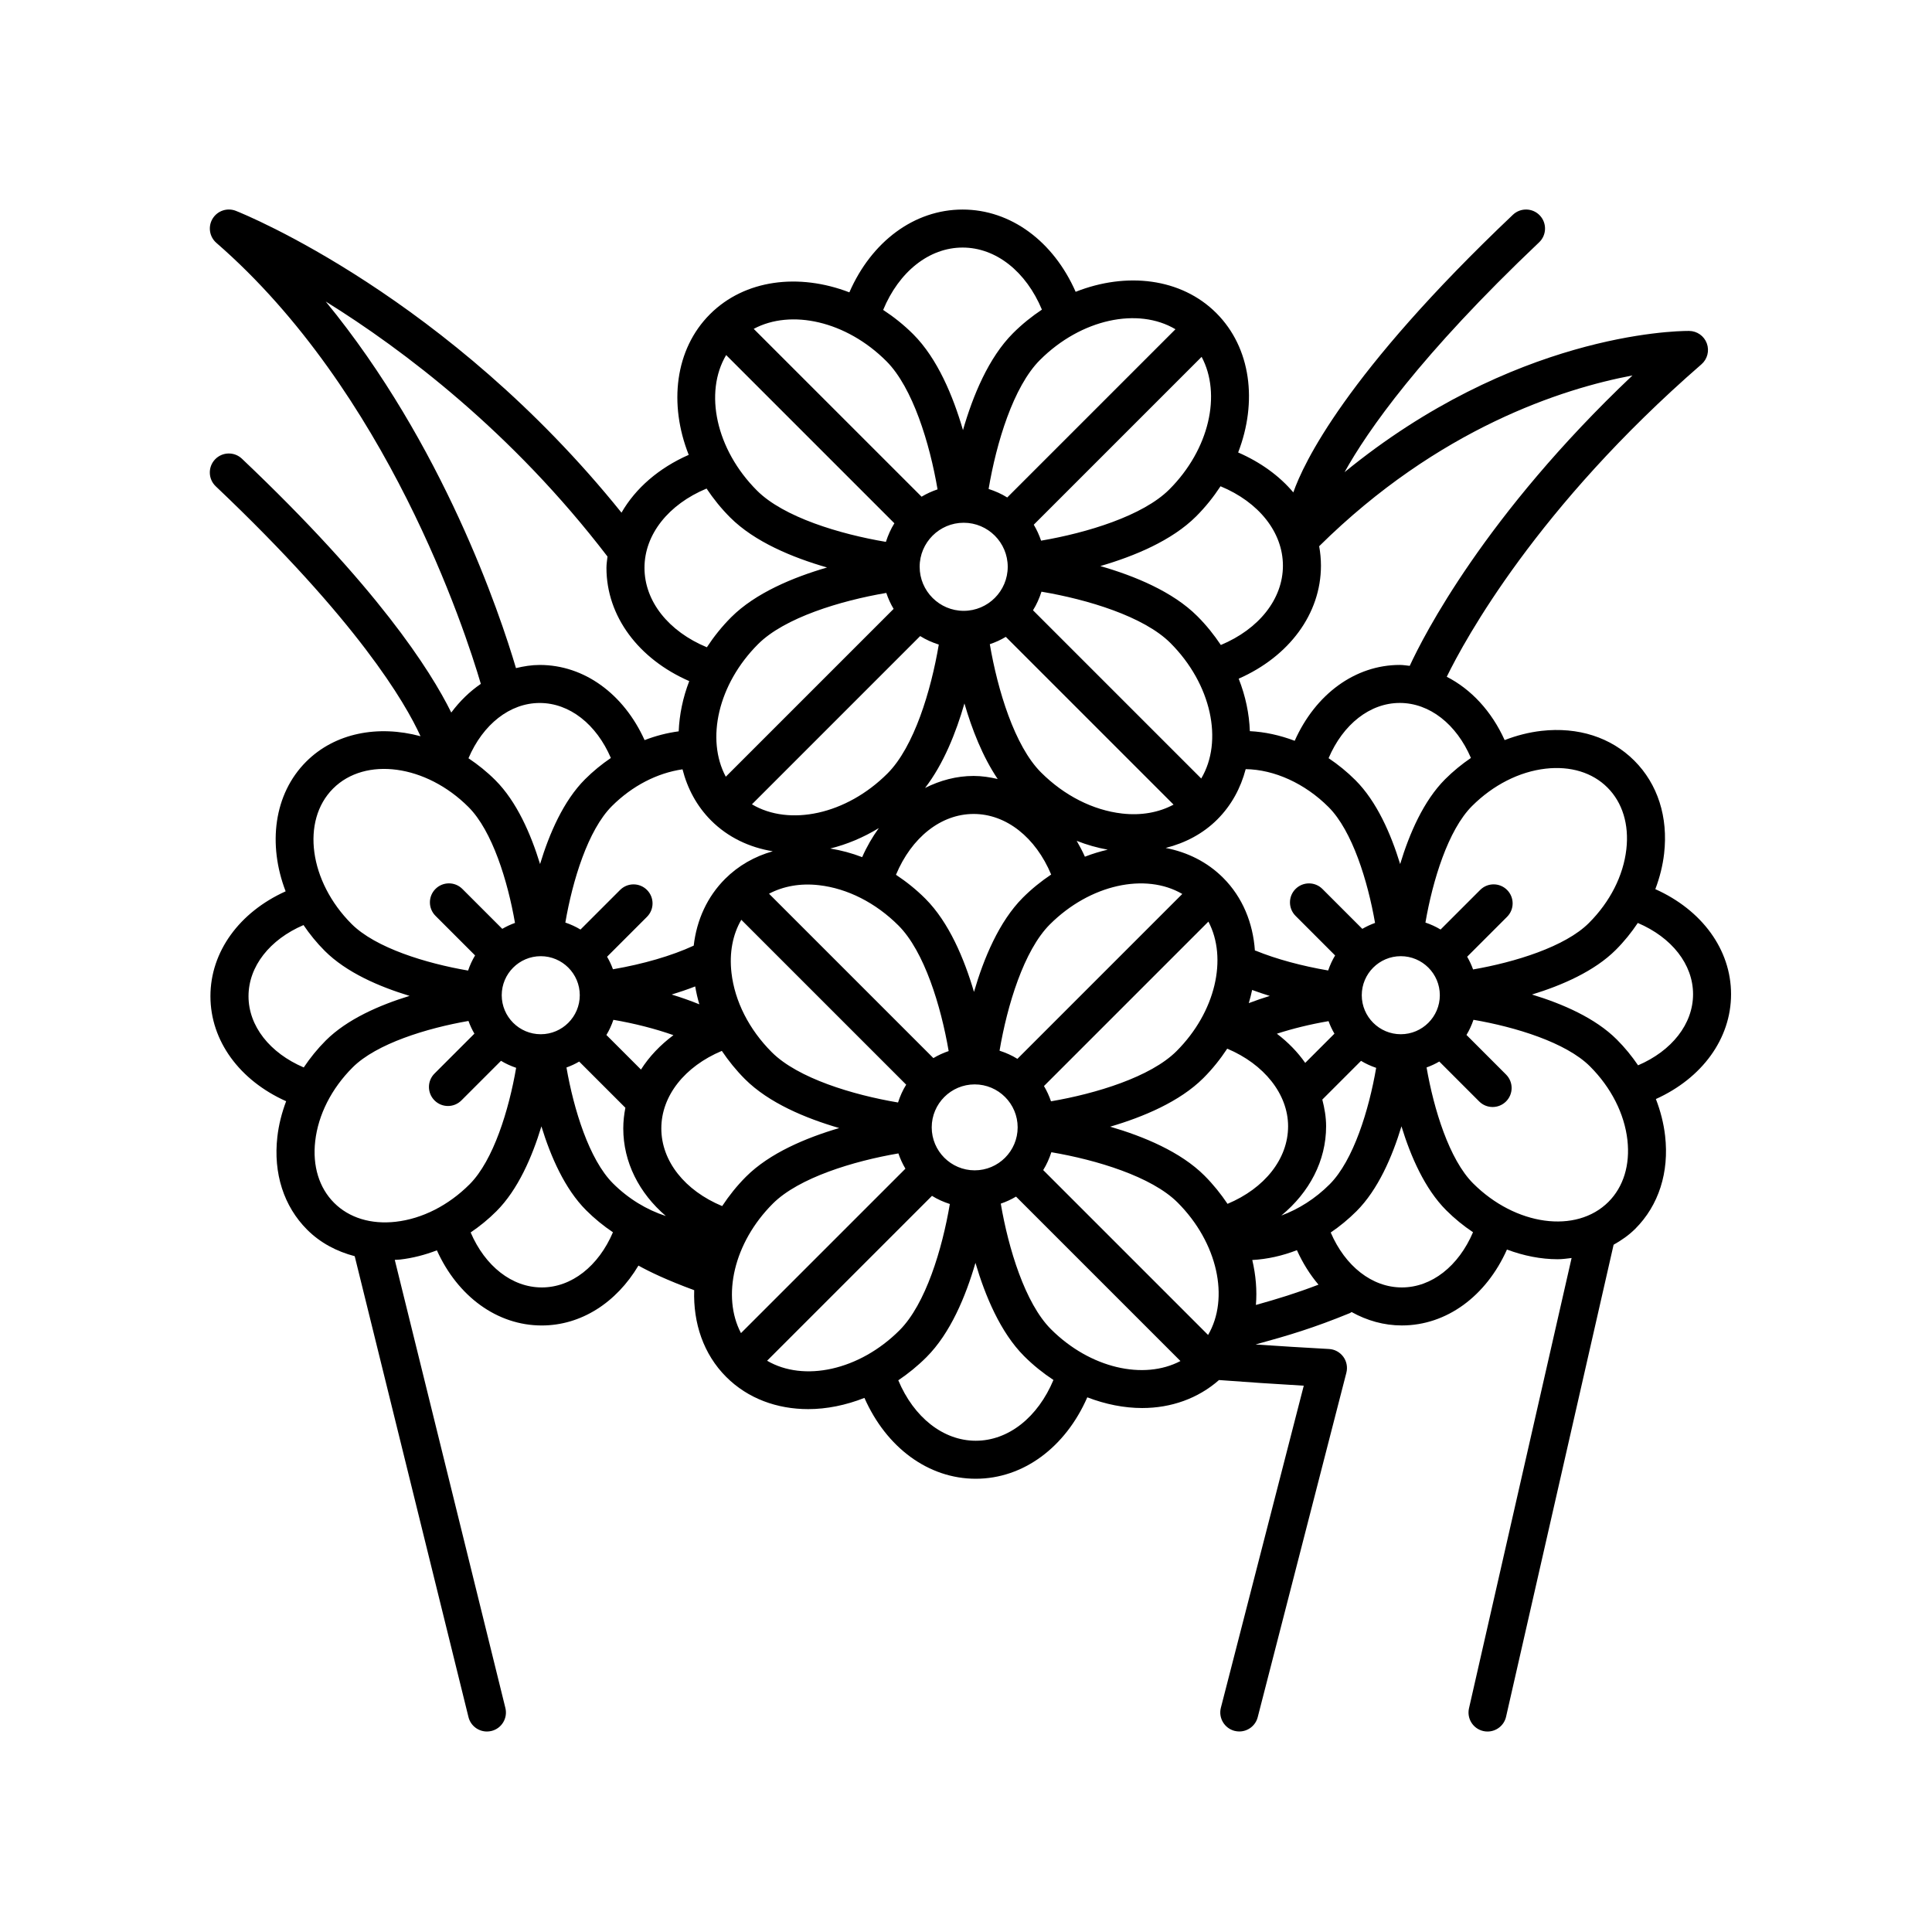
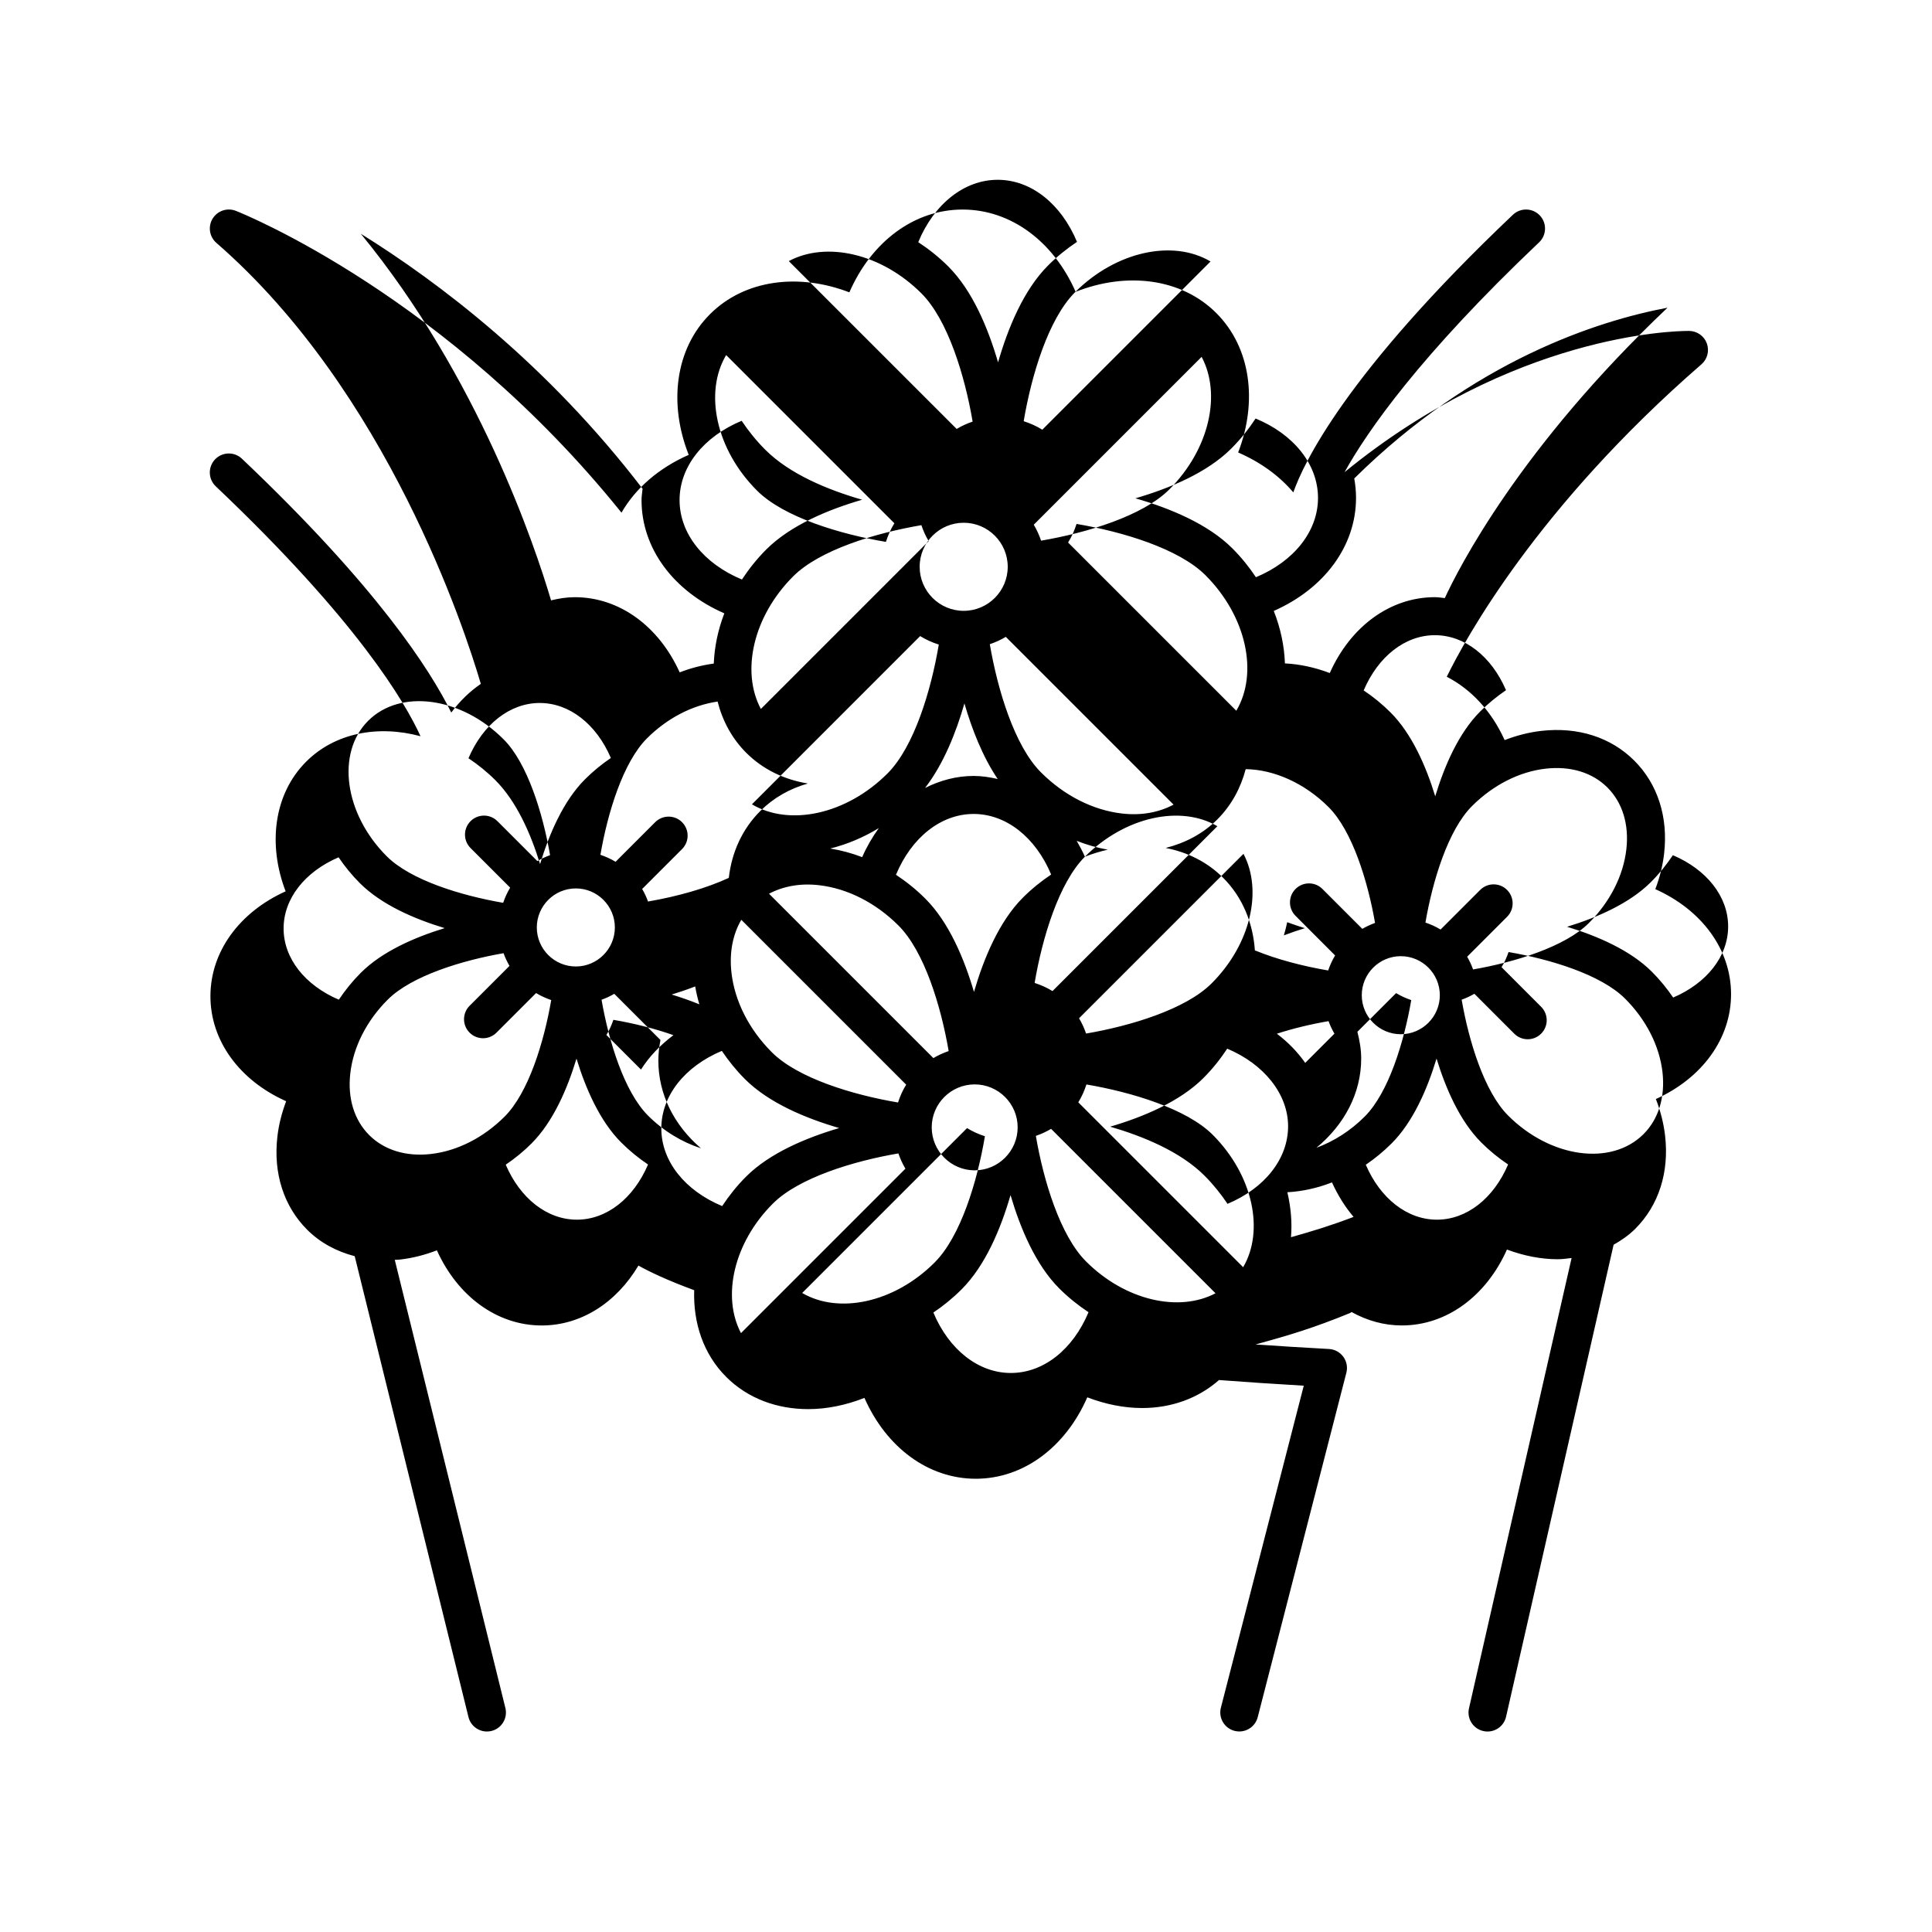
<svg xmlns="http://www.w3.org/2000/svg" fill="#000000" width="800px" height="800px" version="1.1" viewBox="144 144 512 512">
-   <path d="m582.68 379.63c1.16-3.074 1.965-6.238 2.328-9.422 1.109-9.684-1.699-18.426-7.894-24.625-6.191-6.191-14.922-8.992-24.625-7.894-3.301 0.379-6.57 1.215-9.742 2.445-3.461-7.668-8.883-13.473-15.34-16.785 4.82-9.855 23.867-44.891 67.496-82.805 1.578-1.371 2.144-3.578 1.422-5.543-0.719-1.965-2.578-3.273-4.672-3.301h-0.227c-3.941 0-46.457 0.918-91.105 37.43 6.074-10.949 20.059-31.031 51.559-60.91 2.016-1.914 2.102-5.106 0.188-7.125-1.91-2.016-5.106-2.098-7.125-0.188-44.41 42.129-55.559 66.004-58.199 73.586-3.691-4.383-8.688-8-14.621-10.586 5.16-13.371 3.438-27.715-5.785-36.938-9.301-9.301-23.816-10.957-37.281-5.637-5.883-13.375-17.195-21.801-29.957-21.801-12.812 0-24.141 8.484-30.012 21.945-13.367-5.152-27.711-3.43-36.934 5.785-9.305 9.301-10.965 23.809-5.637 37.281-7.918 3.481-14.098 8.848-17.816 15.32-46.062-57.242-99.84-79.055-102.19-79.984-2.293-0.906-4.887-0.031-6.168 2.066-1.273 2.098-0.852 4.812 0.996 6.418 45.316 39.383 65.898 102.62 70.086 116.87-2.926 2-5.562 4.555-7.836 7.598-5.559-11.285-19.715-33.348-55.48-67.27-2.016-1.914-5.211-1.828-7.125 0.188-1.914 2.019-1.828 5.211 0.188 7.125 37.594 35.656 50.234 57.359 54.27 66.234-11.203-3.019-22.645-0.922-30.309 6.742-8.586 8.59-10.211 21.93-5.438 34.363-12.246 5.523-19.93 15.992-19.93 27.789 0 11.84 7.738 22.332 20.066 27.836-1.16 3.074-1.965 6.231-2.328 9.422-1.109 9.684 1.699 18.43 7.894 24.625 3.477 3.477 7.805 5.762 12.602 7.019l30.148 122.13c0.562 2.297 2.625 3.836 4.887 3.836 0.398 0 0.805-0.051 1.211-0.145 2.699-0.664 4.352-3.394 3.684-6.098l-29.312-118.75c0.473-0.035 0.938-0.023 1.41-0.082 3.301-0.379 6.57-1.219 9.75-2.445 5.527 12.238 16 19.914 27.785 19.914 10.418 0 19.77-6.035 25.629-15.871 2.883 1.613 7.602 3.883 14.777 6.519-0.293 8.711 2.453 16.957 8.48 22.984 5.742 5.742 13.492 8.535 21.738 8.535 4.898 0 9.965-1.031 14.898-2.973 5.805 13.148 16.934 21.426 29.5 21.426 12.609 0 23.773-8.348 29.559-21.578 4.82 1.848 9.766 2.836 14.547 2.836 7.644 0 14.781-2.508 20.359-7.418 7.168 0.539 14.645 1.043 22.461 1.496l-21.965 85.344c-0.695 2.691 0.934 5.441 3.629 6.137 0.418 0.105 0.84 0.156 1.258 0.156 2.242 0 4.293-1.512 4.875-3.785l23.496-91.289c0.371-1.461 0.074-3.019-0.816-4.231-0.898-1.219-2.281-1.977-3.793-2.055-6.75-0.363-13.176-0.77-19.453-1.199 8.906-2.453 15.25-4.328 25.02-8.324 0.16-0.066 0.266-0.195 0.418-0.277 4.082 2.273 8.586 3.559 13.32 3.559 11.855 0 22.359-7.769 27.859-20.117 4.457 1.672 9.023 2.57 13.441 2.57 1.254 0 2.469-0.18 3.691-0.324l-27.191 119.33c-0.621 2.715 1.078 5.414 3.789 6.031 0.379 0.09 0.754 0.125 1.129 0.125 2.297 0 4.375-1.582 4.906-3.914l28.5-125.09c2.062-1.168 4.031-2.508 5.754-4.238 6.195-6.195 9.004-14.941 7.894-24.625-0.379-3.301-1.215-6.574-2.445-9.75 12.242-5.527 19.922-15.992 19.922-27.781 0.004-11.832-7.742-22.328-20.07-27.84zm-29.047-31.93c6.586-0.746 12.383 1.027 16.359 5.008 3.981 3.981 5.762 9.789 5.008 16.359-0.797 6.996-4.316 13.934-9.922 19.531-6.301 6.309-19.645 10.398-30.695 12.316-0.422-1.184-0.953-2.301-1.57-3.375l10.574-10.574c1.969-1.969 1.969-5.152 0-7.125-1.969-1.969-5.152-1.969-7.125 0l-10.496 10.496c-1.254-0.762-2.594-1.371-4.012-1.848 1.91-11.113 6.004-24.535 12.344-30.875 5.598-5.59 12.535-9.117 19.535-9.914zm-151.33 106.45c-6.277 0-11.387-5.109-11.387-11.387 0-6.277 5.109-11.387 11.387-11.387 6.277 0 11.387 5.109 11.387 11.387 0 6.277-5.109 11.387-11.387 11.387zm-61.934 43.137c-5.106-9.699-1.953-23.926 8.449-34.324 6.852-6.848 21.367-11.262 33.266-13.297 0.488 1.422 1.102 2.769 1.863 4.047zm-53.332-166.99c7.894 0 15.02 5.637 18.848 14.574-2.41 1.641-4.711 3.508-6.836 5.633-5.715 5.707-9.477 14.41-11.926 22.48-2.445-7.984-6.191-16.57-11.84-22.219-2.231-2.231-4.637-4.152-7.133-5.82 3.832-8.98 10.969-14.648 18.887-14.648zm49.402-92.203 44.582 44.582c-0.957 1.523-1.684 3.184-2.246 4.926-12.223-2.055-27.125-6.555-34.16-13.594-10.922-10.926-14.055-26.016-8.176-35.914zm62.953 44.441c6.434 0 11.668 5.238 11.668 11.672s-5.234 11.672-11.668 11.672c-6.434 0-11.672-5.238-11.672-11.672-0.004-6.434 5.238-11.672 11.672-11.672zm63.051-43.965c5.285 9.898 2.082 24.496-8.57 35.145-7.004 6.996-21.824 11.496-33.973 13.566-0.504-1.484-1.145-2.902-1.941-4.227zm33.648 119.32c6.297 6.301 10.395 19.652 12.312 30.695-1.184 0.422-2.301 0.953-3.375 1.57l-10.57-10.57c-1.969-1.969-5.152-1.969-7.125 0-1.969 1.969-1.969 5.152 0 7.125l10.488 10.496c-0.762 1.246-1.359 2.578-1.844 3.981-6.898-1.18-13.703-2.996-19.176-5.234-0.082-0.031-0.16-0.02-0.238-0.047-0.508-7.316-3.254-14.113-8.414-19.277-4.195-4.195-9.477-6.805-15.234-7.91 5.219-1.324 9.93-3.797 13.699-7.57 3.727-3.727 6.191-8.312 7.508-13.316 7.566 0.102 15.684 3.766 21.969 10.059zm29.48 49.852c0 5.699-4.641 10.34-10.344 10.34s-10.344-4.641-10.344-10.34c0-5.703 4.641-10.344 10.344-10.344s10.344 4.641 10.344 10.344zm-43.184 10.203c4.246-1.375 8.871-2.504 13.695-3.332 0.418 1.164 0.941 2.266 1.559 3.32l-7.742 7.742c-2.016-2.871-4.535-5.469-7.512-7.731zm-13.078 45.086c-1.754-2.613-3.769-5.133-6.109-7.477-6.316-6.316-16.113-10.387-24.992-12.973 8.797-2.586 18.453-6.637 24.707-12.887 2.434-2.434 4.516-5.062 6.312-7.789 9.75 4.098 16.133 12.035 16.133 20.574-0.004 8.648-6.227 16.434-16.051 20.551zm-127.61-7.195c-2.434 2.434-4.516 5.062-6.316 7.789-9.875-4.106-16.125-11.898-16.125-20.582 0-8.645 6.219-16.426 16.035-20.547 1.777 2.637 3.805 5.152 6.121 7.473 6.324 6.324 16.105 10.395 24.988 12.977-8.789 2.586-18.453 6.637-24.703 12.891zm-27.832-28.391-9.164-9.164c0.766-1.254 1.371-2.602 1.855-4.016 5.633 0.961 11.105 2.371 15.91 4.062-3.504 2.625-6.426 5.684-8.602 9.117zm14.367-22.031c0.281 1.594 0.629 3.176 1.102 4.742-2.445-0.992-4.918-1.859-7.34-2.594 2.066-0.633 4.152-1.332 6.238-2.148zm53.754 30.758c-11.98-2.019-26.562-6.43-33.449-13.32-6.031-6.031-9.828-13.512-10.691-21.062-0.605-5.289 0.324-10.121 2.606-14.035l43.695 43.695c-0.918 1.457-1.617 3.051-2.16 4.723zm9.371-11.766-43.562-43.562c3.773-1.984 8.293-2.832 13.25-2.258 7.551 0.863 15.027 4.66 21.062 10.691 6.848 6.848 11.254 21.348 13.297 33.266-1.422 0.488-2.777 1.098-4.047 1.863zm-3.504-111.84c1.523 0.961 3.184 1.688 4.934 2.254-2.062 12.238-6.555 27.121-13.598 34.16-10.926 10.926-26.012 14.055-35.918 8.172zm22.691 0.207 44.461 44.461c-3.871 2.066-8.516 2.949-13.648 2.359-7.699-0.883-15.332-4.75-21.488-10.906-6.992-6.988-11.492-21.844-13.559-33.969 1.5-0.504 2.91-1.145 4.234-1.945zm-46.527 56.094c4.383-1.078 8.734-2.891 12.879-5.414-1.684 2.332-3.18 4.887-4.414 7.699-2.762-1.066-5.598-1.82-8.465-2.285zm38.004-9.16c8.652 0 16.434 6.223 20.547 16.051-2.613 1.754-5.133 3.769-7.481 6.109-6.316 6.324-10.387 16.113-12.973 25-2.586-8.801-6.637-18.461-12.887-24.711-2.414-2.414-5.039-4.508-7.785-6.332 4.113-9.867 11.906-16.117 20.578-16.117zm-12.871-6.891c4.891-6.332 8.219-14.695 10.434-22.398 1.969 6.777 4.801 14.082 8.816 20.027-2.074-0.48-4.191-0.812-6.375-0.812-4.555 0-8.879 1.18-12.875 3.184zm42.359 18.219c-0.656-1.477-1.395-2.856-2.176-4.207 2.691 1.066 5.445 1.84 8.23 2.344-2.027 0.473-4.055 1.078-6.055 1.863zm-9.297 17.957c10.676-10.664 25.406-13.758 35.105-8.082l-43.695 43.695c-1.465-0.918-3.059-1.617-4.731-2.16 2.027-11.977 6.441-26.566 13.32-33.453zm58.293 18.938c-1.844 0.562-3.703 1.199-5.566 1.91 0.348-1.164 0.645-2.328 0.887-3.492 1.57 0.574 3.137 1.113 4.68 1.582zm-59.844 23.883 43.578-43.578c5.106 9.691 1.953 23.926-8.449 34.328-6.852 6.848-21.355 11.262-33.266 13.297-0.488-1.422-1.102-2.769-1.863-4.047zm41.676-81.5-44.582-44.582c0.957-1.523 1.688-3.184 2.246-4.926 12.203 2.055 27.121 6.555 34.164 13.594 10.922 10.926 14.051 26.016 8.172 35.914zm-81.52-44.953-44.477 44.477c-5.289-9.898-2.086-24.496 8.566-35.145 6.992-6.992 21.836-11.496 33.973-13.562 0.5 1.488 1.133 2.902 1.938 4.231zm-55.945 42.516c1.301 5.098 3.785 9.77 7.57 13.559 4.473 4.473 10.16 7.148 16.348 8.16-4.801 1.359-9.109 3.797-12.625 7.309-4.711 4.711-7.531 10.832-8.324 17.699-5.856 2.711-13.43 4.891-21.402 6.266-0.418-1.164-0.941-2.266-1.559-3.324l10.574-10.574c1.969-1.969 1.969-5.152 0-7.125-1.969-1.969-5.152-1.969-7.125 0l-10.496 10.496c-1.254-0.766-2.602-1.371-4.012-1.855 1.906-11.113 5.996-24.527 12.344-30.867 5.387-5.371 11.996-8.766 18.707-9.742zm-47.91 59.867c0-5.703 4.641-10.344 10.344-10.344 5.699 0 10.34 4.641 10.34 10.344 0 5.699-4.641 10.34-10.34 10.34-5.707 0-10.344-4.641-10.344-10.34zm20.527 17.582 12.242 12.242c-0.352 1.789-0.559 3.613-0.559 5.477 0 8.918 4.176 17.121 11.289 23.215-5.019-1.617-9.922-4.555-14.027-8.66-6.309-6.309-10.398-19.652-12.316-30.703 1.188-0.422 2.305-0.945 3.371-1.57zm125.13 24.027c11.965 2.031 26.57 6.445 33.453 13.324 10.672 10.676 13.766 25.406 8.082 35.102l-43.695-43.695c0.914-1.465 1.617-3.059 2.16-4.731zm53.246 28.562c3.965-0.215 7.957-1.102 11.828-2.606 1.547 3.43 3.477 6.492 5.719 9.141-5.93 2.266-10.691 3.727-16.586 5.379 0.324-3.875-0.02-7.894-0.961-11.914zm7.695-11.785c7.445-6.137 11.871-14.504 11.871-23.648 0-2.434-0.414-4.781-1.008-7.082l10.262-10.262c1.254 0.766 2.602 1.371 4.012 1.855-1.91 11.098-6.004 24.539-12.344 30.875-3.789 3.789-8.219 6.578-12.793 8.262zm43.414-115.63c-5.707 5.707-9.477 14.414-11.922 22.484-2.445-7.984-6.191-16.574-11.84-22.219-2.211-2.211-4.606-4.156-7.125-5.84 3.824-8.973 10.957-14.637 18.871-14.637 7.894 0 15.02 5.637 18.848 14.574-2.406 1.645-4.707 3.512-6.832 5.637zm-9.383-30.043c-0.875-0.086-1.738-0.242-2.629-0.242-11.855 0-22.359 7.766-27.855 20.105-3.898-1.473-7.914-2.363-11.887-2.555-0.16-4.594-1.137-9.305-2.957-13.906 13.371-5.891 21.801-17.195 21.801-29.957 0-1.75-0.168-3.465-0.473-5.148 31.648-31.281 64.555-41.77 83.023-45.254-39.156 37.094-55.391 69.086-59.023 76.957zm-33.605-26.547c0 8.855-6.383 16.816-16.453 21.02-1.789-2.676-3.848-5.262-6.246-7.652-6.488-6.488-16.586-10.645-25.688-13.262 9.02-2.625 18.977-6.758 25.398-13.18 2.492-2.492 4.621-5.18 6.453-7.969 10.117 4.184 16.535 12.16 16.535 21.043zm-28.48-62.656-44.582 44.582c-1.523-0.961-3.184-1.688-4.934-2.254 2.062-12.219 6.559-27.125 13.594-34.164 10.93-10.926 26.02-14.051 35.922-8.164zm-56.41-21.648c8.863 0 16.82 6.379 21.02 16.449-2.676 1.789-5.262 3.848-7.656 6.246-6.488 6.488-10.641 16.582-13.262 25.684-2.625-9.023-6.758-18.977-13.176-25.398-2.492-2.492-5.184-4.621-7.977-6.453 4.188-10.117 12.168-16.527 21.051-16.527zm-20.199 30.109c6.992 6.992 11.492 21.82 13.562 33.973-1.492 0.504-2.906 1.145-4.231 1.945l-44.488-44.48c9.902-5.297 24.504-2.086 35.156 8.562zm-47.652 33.758c1.789 2.676 3.848 5.254 6.246 7.652 6.484 6.488 16.574 10.641 25.684 13.266-9.012 2.625-18.977 6.762-25.398 13.176-2.492 2.492-4.621 5.18-6.453 7.969-10.117-4.188-16.531-12.16-16.531-21.051-0.004-8.855 6.375-16.82 16.453-21.012zm-100.93-49.57c20.574 12.777 49.383 34.551 74.676 67.586-0.105 0.996-0.277 1.984-0.277 3.004 0 12.809 8.488 24.141 21.941 30.008-1.699 4.402-2.613 8.906-2.797 13.312-3.059 0.406-6.09 1.188-9.035 2.328-5.527-12.238-16-19.922-27.785-19.922-2.16 0-4.254 0.344-6.301 0.84-4.269-14.414-19.262-59.195-50.422-97.156zm1.957 129.07c8.539-8.535 24.645-6.34 35.891 4.914 6.309 6.301 10.398 19.652 12.312 30.695-1.18 0.422-2.301 0.953-3.371 1.57l-10.574-10.574c-1.969-1.969-5.152-1.969-7.125 0-1.969 1.969-1.969 5.152 0 7.125l10.496 10.496c-0.766 1.254-1.371 2.602-1.855 4.012-11.129-1.91-24.52-6-30.867-12.344-11.242-11.246-13.438-27.355-4.906-35.895zm-22.414 55.031c0-7.898 5.637-15.027 14.574-18.852 1.621 2.387 3.481 4.695 5.629 6.84 5.715 5.715 14.402 9.48 22.48 11.926-7.977 2.445-16.57 6.191-22.219 11.836-2.211 2.211-4.141 4.613-5.828 7.129-8.973-3.824-14.637-10.957-14.637-18.879zm39.043 59.773c-6.586 0.75-12.379-1.031-16.359-5.012s-5.762-9.785-5.008-16.355c0.797-7.004 4.316-13.941 9.922-19.539 6.309-6.301 19.68-10.395 30.695-12.309 0.422 1.18 0.945 2.297 1.57 3.367l-10.57 10.57c-1.969 1.969-1.969 5.152 0 7.125 0.984 0.984 2.273 1.477 3.562 1.477 1.289 0 2.578-0.492 3.562-1.477l10.496-10.496c1.254 0.766 2.602 1.371 4.012 1.855-1.91 11.098-6.004 24.535-12.344 30.875-5.609 5.602-12.547 9.121-19.539 9.918zm38.672 17.406c-7.894 0-15.012-5.637-18.848-14.57 2.41-1.641 4.711-3.5 6.832-5.629 5.715-5.707 9.477-14.418 11.922-22.488 2.445 7.984 6.191 16.574 11.84 22.223 2.223 2.223 4.613 4.16 7.117 5.844-3.824 8.969-10.953 14.621-18.863 14.621zm59.715 19.426 43.695-43.695c1.465 0.918 3.059 1.617 4.731 2.16-2.023 11.996-6.43 26.555-13.32 33.449-10.676 10.684-25.402 13.773-35.105 8.086zm55.305 21.203c-8.645 0-16.426-6.211-20.539-16.02 2.613-1.754 5.129-3.793 7.473-6.137 6.328-6.324 10.395-16.098 12.977-24.984 2.586 8.781 6.637 18.449 12.883 24.707 2.438 2.438 5.059 4.527 7.785 6.328-4.121 9.855-11.906 16.105-20.578 16.105zm19.91-29.57c-6.848-6.852-11.262-21.387-13.289-33.266 1.422-0.488 2.769-1.102 4.039-1.863l43.574 43.574c-9.691 5.106-23.922 1.953-34.324-8.445zm92.992-11.059c-7.891 0-15.008-5.633-18.844-14.555 2.41-1.637 4.699-3.523 6.828-5.644 5.715-5.707 9.477-14.426 11.922-22.496 2.445 7.984 6.191 16.574 11.84 22.227 2.231 2.231 4.629 4.172 7.125 5.836-3.828 8.977-10.957 14.633-18.871 14.633zm54.766-22.68c-8.539 8.539-24.641 6.34-35.891-4.914-6.309-6.312-10.398-19.652-12.316-30.703 1.18-0.422 2.297-0.945 3.371-1.57l10.57 10.574c0.984 0.984 2.273 1.477 3.562 1.477 1.289 0 2.578-0.492 3.562-1.477 1.969-1.969 1.969-5.152 0-7.125l-10.488-10.496c0.766-1.254 1.371-2.602 1.855-4.012 11.109 1.906 24.527 6 30.875 12.344 5.598 5.598 9.125 12.535 9.922 19.531 0.734 6.582-1.043 12.391-5.023 16.371zm7.844-36.184c-1.641-2.41-3.508-4.711-5.633-6.832-5.715-5.715-14.414-9.477-22.484-11.926 7.992-2.445 16.574-6.195 22.219-11.84 2.211-2.211 4.141-4.613 5.824-7.129 8.984 3.824 14.645 10.965 14.645 18.879 0.004 7.894-5.633 15.016-14.57 18.848z" />
+   <path d="m582.68 379.63c1.16-3.074 1.965-6.238 2.328-9.422 1.109-9.684-1.699-18.426-7.894-24.625-6.191-6.191-14.922-8.992-24.625-7.894-3.301 0.379-6.57 1.215-9.742 2.445-3.461-7.668-8.883-13.473-15.34-16.785 4.82-9.855 23.867-44.891 67.496-82.805 1.578-1.371 2.144-3.578 1.422-5.543-0.719-1.965-2.578-3.273-4.672-3.301h-0.227c-3.941 0-46.457 0.918-91.105 37.43 6.074-10.949 20.059-31.031 51.559-60.91 2.016-1.914 2.102-5.106 0.188-7.125-1.91-2.016-5.106-2.098-7.125-0.188-44.41 42.129-55.559 66.004-58.199 73.586-3.691-4.383-8.688-8-14.621-10.586 5.16-13.371 3.438-27.715-5.785-36.938-9.301-9.301-23.816-10.957-37.281-5.637-5.883-13.375-17.195-21.801-29.957-21.801-12.812 0-24.141 8.484-30.012 21.945-13.367-5.152-27.711-3.43-36.934 5.785-9.305 9.301-10.965 23.809-5.637 37.281-7.918 3.481-14.098 8.848-17.816 15.32-46.062-57.242-99.84-79.055-102.19-79.984-2.293-0.906-4.887-0.031-6.168 2.066-1.273 2.098-0.852 4.812 0.996 6.418 45.316 39.383 65.898 102.62 70.086 116.87-2.926 2-5.562 4.555-7.836 7.598-5.559-11.285-19.715-33.348-55.48-67.27-2.016-1.914-5.211-1.828-7.125 0.188-1.914 2.019-1.828 5.211 0.188 7.125 37.594 35.656 50.234 57.359 54.27 66.234-11.203-3.019-22.645-0.922-30.309 6.742-8.586 8.59-10.211 21.93-5.438 34.363-12.246 5.523-19.93 15.992-19.93 27.789 0 11.84 7.738 22.332 20.066 27.836-1.16 3.074-1.965 6.231-2.328 9.422-1.109 9.684 1.699 18.43 7.894 24.625 3.477 3.477 7.805 5.762 12.602 7.019l30.148 122.13c0.562 2.297 2.625 3.836 4.887 3.836 0.398 0 0.805-0.051 1.211-0.145 2.699-0.664 4.352-3.394 3.684-6.098l-29.312-118.75c0.473-0.035 0.938-0.023 1.41-0.082 3.301-0.379 6.57-1.219 9.75-2.445 5.527 12.238 16 19.914 27.785 19.914 10.418 0 19.77-6.035 25.629-15.871 2.883 1.613 7.602 3.883 14.777 6.519-0.293 8.711 2.453 16.957 8.48 22.984 5.742 5.742 13.492 8.535 21.738 8.535 4.898 0 9.965-1.031 14.898-2.973 5.805 13.148 16.934 21.426 29.5 21.426 12.609 0 23.773-8.348 29.559-21.578 4.82 1.848 9.766 2.836 14.547 2.836 7.644 0 14.781-2.508 20.359-7.418 7.168 0.539 14.645 1.043 22.461 1.496l-21.965 85.344c-0.695 2.691 0.934 5.441 3.629 6.137 0.418 0.105 0.84 0.156 1.258 0.156 2.242 0 4.293-1.512 4.875-3.785l23.496-91.289c0.371-1.461 0.074-3.019-0.816-4.231-0.898-1.219-2.281-1.977-3.793-2.055-6.75-0.363-13.176-0.77-19.453-1.199 8.906-2.453 15.25-4.328 25.02-8.324 0.16-0.066 0.266-0.195 0.418-0.277 4.082 2.273 8.586 3.559 13.32 3.559 11.855 0 22.359-7.769 27.859-20.117 4.457 1.672 9.023 2.57 13.441 2.57 1.254 0 2.469-0.18 3.691-0.324l-27.191 119.33c-0.621 2.715 1.078 5.414 3.789 6.031 0.379 0.09 0.754 0.125 1.129 0.125 2.297 0 4.375-1.582 4.906-3.914l28.5-125.09c2.062-1.168 4.031-2.508 5.754-4.238 6.195-6.195 9.004-14.941 7.894-24.625-0.379-3.301-1.215-6.574-2.445-9.75 12.242-5.527 19.922-15.992 19.922-27.781 0.004-11.832-7.742-22.328-20.07-27.84zm-29.047-31.93c6.586-0.746 12.383 1.027 16.359 5.008 3.981 3.981 5.762 9.789 5.008 16.359-0.797 6.996-4.316 13.934-9.922 19.531-6.301 6.309-19.645 10.398-30.695 12.316-0.422-1.184-0.953-2.301-1.57-3.375l10.574-10.574c1.969-1.969 1.969-5.152 0-7.125-1.969-1.969-5.152-1.969-7.125 0l-10.496 10.496c-1.254-0.762-2.594-1.371-4.012-1.848 1.91-11.113 6.004-24.535 12.344-30.875 5.598-5.59 12.535-9.117 19.535-9.914zm-151.33 106.45c-6.277 0-11.387-5.109-11.387-11.387 0-6.277 5.109-11.387 11.387-11.387 6.277 0 11.387 5.109 11.387 11.387 0 6.277-5.109 11.387-11.387 11.387zm-61.934 43.137c-5.106-9.699-1.953-23.926 8.449-34.324 6.852-6.848 21.367-11.262 33.266-13.297 0.488 1.422 1.102 2.769 1.863 4.047zm-53.332-166.99c7.894 0 15.02 5.637 18.848 14.574-2.41 1.641-4.711 3.508-6.836 5.633-5.715 5.707-9.477 14.41-11.926 22.48-2.445-7.984-6.191-16.57-11.84-22.219-2.231-2.231-4.637-4.152-7.133-5.82 3.832-8.98 10.969-14.648 18.887-14.648zm49.402-92.203 44.582 44.582c-0.957 1.523-1.684 3.184-2.246 4.926-12.223-2.055-27.125-6.555-34.16-13.594-10.922-10.926-14.055-26.016-8.176-35.914zm62.953 44.441c6.434 0 11.668 5.238 11.668 11.672s-5.234 11.672-11.668 11.672c-6.434 0-11.672-5.238-11.672-11.672-0.004-6.434 5.238-11.672 11.672-11.672zm63.051-43.965c5.285 9.898 2.082 24.496-8.57 35.145-7.004 6.996-21.824 11.496-33.973 13.566-0.504-1.484-1.145-2.902-1.941-4.227zm33.648 119.32c6.297 6.301 10.395 19.652 12.312 30.695-1.184 0.422-2.301 0.953-3.375 1.57l-10.57-10.57c-1.969-1.969-5.152-1.969-7.125 0-1.969 1.969-1.969 5.152 0 7.125l10.488 10.496c-0.762 1.246-1.359 2.578-1.844 3.981-6.898-1.18-13.703-2.996-19.176-5.234-0.082-0.031-0.16-0.02-0.238-0.047-0.508-7.316-3.254-14.113-8.414-19.277-4.195-4.195-9.477-6.805-15.234-7.91 5.219-1.324 9.93-3.797 13.699-7.57 3.727-3.727 6.191-8.312 7.508-13.316 7.566 0.102 15.684 3.766 21.969 10.059zm29.48 49.852c0 5.699-4.641 10.34-10.344 10.34s-10.344-4.641-10.344-10.34c0-5.703 4.641-10.344 10.344-10.344s10.344 4.641 10.344 10.344zm-43.184 10.203c4.246-1.375 8.871-2.504 13.695-3.332 0.418 1.164 0.941 2.266 1.559 3.32l-7.742 7.742c-2.016-2.871-4.535-5.469-7.512-7.731zm-13.078 45.086c-1.754-2.613-3.769-5.133-6.109-7.477-6.316-6.316-16.113-10.387-24.992-12.973 8.797-2.586 18.453-6.637 24.707-12.887 2.434-2.434 4.516-5.062 6.312-7.789 9.75 4.098 16.133 12.035 16.133 20.574-0.004 8.648-6.227 16.434-16.051 20.551zm-127.61-7.195c-2.434 2.434-4.516 5.062-6.316 7.789-9.875-4.106-16.125-11.898-16.125-20.582 0-8.645 6.219-16.426 16.035-20.547 1.777 2.637 3.805 5.152 6.121 7.473 6.324 6.324 16.105 10.395 24.988 12.977-8.789 2.586-18.453 6.637-24.703 12.891zm-27.832-28.391-9.164-9.164c0.766-1.254 1.371-2.602 1.855-4.016 5.633 0.961 11.105 2.371 15.91 4.062-3.504 2.625-6.426 5.684-8.602 9.117zm14.367-22.031c0.281 1.594 0.629 3.176 1.102 4.742-2.445-0.992-4.918-1.859-7.34-2.594 2.066-0.633 4.152-1.332 6.238-2.148zm53.754 30.758c-11.98-2.019-26.562-6.43-33.449-13.32-6.031-6.031-9.828-13.512-10.691-21.062-0.605-5.289 0.324-10.121 2.606-14.035l43.695 43.695c-0.918 1.457-1.617 3.051-2.16 4.723zm9.371-11.766-43.562-43.562c3.773-1.984 8.293-2.832 13.25-2.258 7.551 0.863 15.027 4.66 21.062 10.691 6.848 6.848 11.254 21.348 13.297 33.266-1.422 0.488-2.777 1.098-4.047 1.863zm-3.504-111.84c1.523 0.961 3.184 1.688 4.934 2.254-2.062 12.238-6.555 27.121-13.598 34.16-10.926 10.926-26.012 14.055-35.918 8.172zm22.691 0.207 44.461 44.461c-3.871 2.066-8.516 2.949-13.648 2.359-7.699-0.883-15.332-4.75-21.488-10.906-6.992-6.988-11.492-21.844-13.559-33.969 1.5-0.504 2.91-1.145 4.234-1.945zm-46.527 56.094c4.383-1.078 8.734-2.891 12.879-5.414-1.684 2.332-3.18 4.887-4.414 7.699-2.762-1.066-5.598-1.82-8.465-2.285zm38.004-9.16c8.652 0 16.434 6.223 20.547 16.051-2.613 1.754-5.133 3.769-7.481 6.109-6.316 6.324-10.387 16.113-12.973 25-2.586-8.801-6.637-18.461-12.887-24.711-2.414-2.414-5.039-4.508-7.785-6.332 4.113-9.867 11.906-16.117 20.578-16.117zm-12.871-6.891c4.891-6.332 8.219-14.695 10.434-22.398 1.969 6.777 4.801 14.082 8.816 20.027-2.074-0.48-4.191-0.812-6.375-0.812-4.555 0-8.879 1.18-12.875 3.184zm42.359 18.219c-0.656-1.477-1.395-2.856-2.176-4.207 2.691 1.066 5.445 1.84 8.23 2.344-2.027 0.473-4.055 1.078-6.055 1.863zc10.676-10.664 25.406-13.758 35.105-8.082l-43.695 43.695c-1.465-0.918-3.059-1.617-4.731-2.16 2.027-11.977 6.441-26.566 13.32-33.453zm58.293 18.938c-1.844 0.562-3.703 1.199-5.566 1.91 0.348-1.164 0.645-2.328 0.887-3.492 1.57 0.574 3.137 1.113 4.68 1.582zm-59.844 23.883 43.578-43.578c5.106 9.691 1.953 23.926-8.449 34.328-6.852 6.848-21.355 11.262-33.266 13.297-0.488-1.422-1.102-2.769-1.863-4.047zm41.676-81.5-44.582-44.582c0.957-1.523 1.688-3.184 2.246-4.926 12.203 2.055 27.121 6.555 34.164 13.594 10.922 10.926 14.051 26.016 8.172 35.914zm-81.52-44.953-44.477 44.477c-5.289-9.898-2.086-24.496 8.566-35.145 6.992-6.992 21.836-11.496 33.973-13.562 0.5 1.488 1.133 2.902 1.938 4.231zm-55.945 42.516c1.301 5.098 3.785 9.77 7.57 13.559 4.473 4.473 10.16 7.148 16.348 8.16-4.801 1.359-9.109 3.797-12.625 7.309-4.711 4.711-7.531 10.832-8.324 17.699-5.856 2.711-13.43 4.891-21.402 6.266-0.418-1.164-0.941-2.266-1.559-3.324l10.574-10.574c1.969-1.969 1.969-5.152 0-7.125-1.969-1.969-5.152-1.969-7.125 0l-10.496 10.496c-1.254-0.766-2.602-1.371-4.012-1.855 1.906-11.113 5.996-24.527 12.344-30.867 5.387-5.371 11.996-8.766 18.707-9.742zm-47.91 59.867c0-5.703 4.641-10.344 10.344-10.344 5.699 0 10.34 4.641 10.34 10.344 0 5.699-4.641 10.34-10.34 10.34-5.707 0-10.344-4.641-10.344-10.34zm20.527 17.582 12.242 12.242c-0.352 1.789-0.559 3.613-0.559 5.477 0 8.918 4.176 17.121 11.289 23.215-5.019-1.617-9.922-4.555-14.027-8.66-6.309-6.309-10.398-19.652-12.316-30.703 1.188-0.422 2.305-0.945 3.371-1.57zm125.13 24.027c11.965 2.031 26.57 6.445 33.453 13.324 10.672 10.676 13.766 25.406 8.082 35.102l-43.695-43.695c0.914-1.465 1.617-3.059 2.16-4.731zm53.246 28.562c3.965-0.215 7.957-1.102 11.828-2.606 1.547 3.43 3.477 6.492 5.719 9.141-5.93 2.266-10.691 3.727-16.586 5.379 0.324-3.875-0.02-7.894-0.961-11.914zm7.695-11.785c7.445-6.137 11.871-14.504 11.871-23.648 0-2.434-0.414-4.781-1.008-7.082l10.262-10.262c1.254 0.766 2.602 1.371 4.012 1.855-1.91 11.098-6.004 24.539-12.344 30.875-3.789 3.789-8.219 6.578-12.793 8.262zm43.414-115.63c-5.707 5.707-9.477 14.414-11.922 22.484-2.445-7.984-6.191-16.574-11.84-22.219-2.211-2.211-4.606-4.156-7.125-5.84 3.824-8.973 10.957-14.637 18.871-14.637 7.894 0 15.02 5.637 18.848 14.574-2.406 1.645-4.707 3.512-6.832 5.637zm-9.383-30.043c-0.875-0.086-1.738-0.242-2.629-0.242-11.855 0-22.359 7.766-27.855 20.105-3.898-1.473-7.914-2.363-11.887-2.555-0.16-4.594-1.137-9.305-2.957-13.906 13.371-5.891 21.801-17.195 21.801-29.957 0-1.75-0.168-3.465-0.473-5.148 31.648-31.281 64.555-41.77 83.023-45.254-39.156 37.094-55.391 69.086-59.023 76.957zm-33.605-26.547c0 8.855-6.383 16.816-16.453 21.02-1.789-2.676-3.848-5.262-6.246-7.652-6.488-6.488-16.586-10.645-25.688-13.262 9.02-2.625 18.977-6.758 25.398-13.18 2.492-2.492 4.621-5.18 6.453-7.969 10.117 4.184 16.535 12.16 16.535 21.043zm-28.48-62.656-44.582 44.582c-1.523-0.961-3.184-1.688-4.934-2.254 2.062-12.219 6.559-27.125 13.594-34.164 10.93-10.926 26.02-14.051 35.922-8.164zm-56.41-21.648c8.863 0 16.82 6.379 21.02 16.449-2.676 1.789-5.262 3.848-7.656 6.246-6.488 6.488-10.641 16.582-13.262 25.684-2.625-9.023-6.758-18.977-13.176-25.398-2.492-2.492-5.184-4.621-7.977-6.453 4.188-10.117 12.168-16.527 21.051-16.527zm-20.199 30.109c6.992 6.992 11.492 21.82 13.562 33.973-1.492 0.504-2.906 1.145-4.231 1.945l-44.488-44.48c9.902-5.297 24.504-2.086 35.156 8.562zm-47.652 33.758c1.789 2.676 3.848 5.254 6.246 7.652 6.484 6.488 16.574 10.641 25.684 13.266-9.012 2.625-18.977 6.762-25.398 13.176-2.492 2.492-4.621 5.18-6.453 7.969-10.117-4.188-16.531-12.16-16.531-21.051-0.004-8.855 6.375-16.82 16.453-21.012zm-100.93-49.57c20.574 12.777 49.383 34.551 74.676 67.586-0.105 0.996-0.277 1.984-0.277 3.004 0 12.809 8.488 24.141 21.941 30.008-1.699 4.402-2.613 8.906-2.797 13.312-3.059 0.406-6.09 1.188-9.035 2.328-5.527-12.238-16-19.922-27.785-19.922-2.16 0-4.254 0.344-6.301 0.84-4.269-14.414-19.262-59.195-50.422-97.156zm1.957 129.07c8.539-8.535 24.645-6.34 35.891 4.914 6.309 6.301 10.398 19.652 12.312 30.695-1.18 0.422-2.301 0.953-3.371 1.57l-10.574-10.574c-1.969-1.969-5.152-1.969-7.125 0-1.969 1.969-1.969 5.152 0 7.125l10.496 10.496c-0.766 1.254-1.371 2.602-1.855 4.012-11.129-1.91-24.52-6-30.867-12.344-11.242-11.246-13.438-27.355-4.906-35.895zm-22.414 55.031c0-7.898 5.637-15.027 14.574-18.852 1.621 2.387 3.481 4.695 5.629 6.84 5.715 5.715 14.402 9.48 22.48 11.926-7.977 2.445-16.57 6.191-22.219 11.836-2.211 2.211-4.141 4.613-5.828 7.129-8.973-3.824-14.637-10.957-14.637-18.879zm39.043 59.773c-6.586 0.75-12.379-1.031-16.359-5.012s-5.762-9.785-5.008-16.355c0.797-7.004 4.316-13.941 9.922-19.539 6.309-6.301 19.68-10.395 30.695-12.309 0.422 1.18 0.945 2.297 1.57 3.367l-10.57 10.57c-1.969 1.969-1.969 5.152 0 7.125 0.984 0.984 2.273 1.477 3.562 1.477 1.289 0 2.578-0.492 3.562-1.477l10.496-10.496c1.254 0.766 2.602 1.371 4.012 1.855-1.91 11.098-6.004 24.535-12.344 30.875-5.609 5.602-12.547 9.121-19.539 9.918zm38.672 17.406c-7.894 0-15.012-5.637-18.848-14.57 2.41-1.641 4.711-3.5 6.832-5.629 5.715-5.707 9.477-14.418 11.922-22.488 2.445 7.984 6.191 16.574 11.84 22.223 2.223 2.223 4.613 4.16 7.117 5.844-3.824 8.969-10.953 14.621-18.863 14.621zm59.715 19.426 43.695-43.695c1.465 0.918 3.059 1.617 4.731 2.16-2.023 11.996-6.43 26.555-13.32 33.449-10.676 10.684-25.402 13.773-35.105 8.086zm55.305 21.203c-8.645 0-16.426-6.211-20.539-16.02 2.613-1.754 5.129-3.793 7.473-6.137 6.328-6.324 10.395-16.098 12.977-24.984 2.586 8.781 6.637 18.449 12.883 24.707 2.438 2.438 5.059 4.527 7.785 6.328-4.121 9.855-11.906 16.105-20.578 16.105zm19.91-29.57c-6.848-6.852-11.262-21.387-13.289-33.266 1.422-0.488 2.769-1.102 4.039-1.863l43.574 43.574c-9.691 5.106-23.922 1.953-34.324-8.445zm92.992-11.059c-7.891 0-15.008-5.633-18.844-14.555 2.41-1.637 4.699-3.523 6.828-5.644 5.715-5.707 9.477-14.426 11.922-22.496 2.445 7.984 6.191 16.574 11.84 22.227 2.231 2.231 4.629 4.172 7.125 5.836-3.828 8.977-10.957 14.633-18.871 14.633zm54.766-22.68c-8.539 8.539-24.641 6.34-35.891-4.914-6.309-6.312-10.398-19.652-12.316-30.703 1.18-0.422 2.297-0.945 3.371-1.57l10.57 10.574c0.984 0.984 2.273 1.477 3.562 1.477 1.289 0 2.578-0.492 3.562-1.477 1.969-1.969 1.969-5.152 0-7.125l-10.488-10.496c0.766-1.254 1.371-2.602 1.855-4.012 11.109 1.906 24.527 6 30.875 12.344 5.598 5.598 9.125 12.535 9.922 19.531 0.734 6.582-1.043 12.391-5.023 16.371zm7.844-36.184c-1.641-2.41-3.508-4.711-5.633-6.832-5.715-5.715-14.414-9.477-22.484-11.926 7.992-2.445 16.574-6.195 22.219-11.84 2.211-2.211 4.141-4.613 5.824-7.129 8.984 3.824 14.645 10.965 14.645 18.879 0.004 7.894-5.633 15.016-14.57 18.848z" />
</svg>